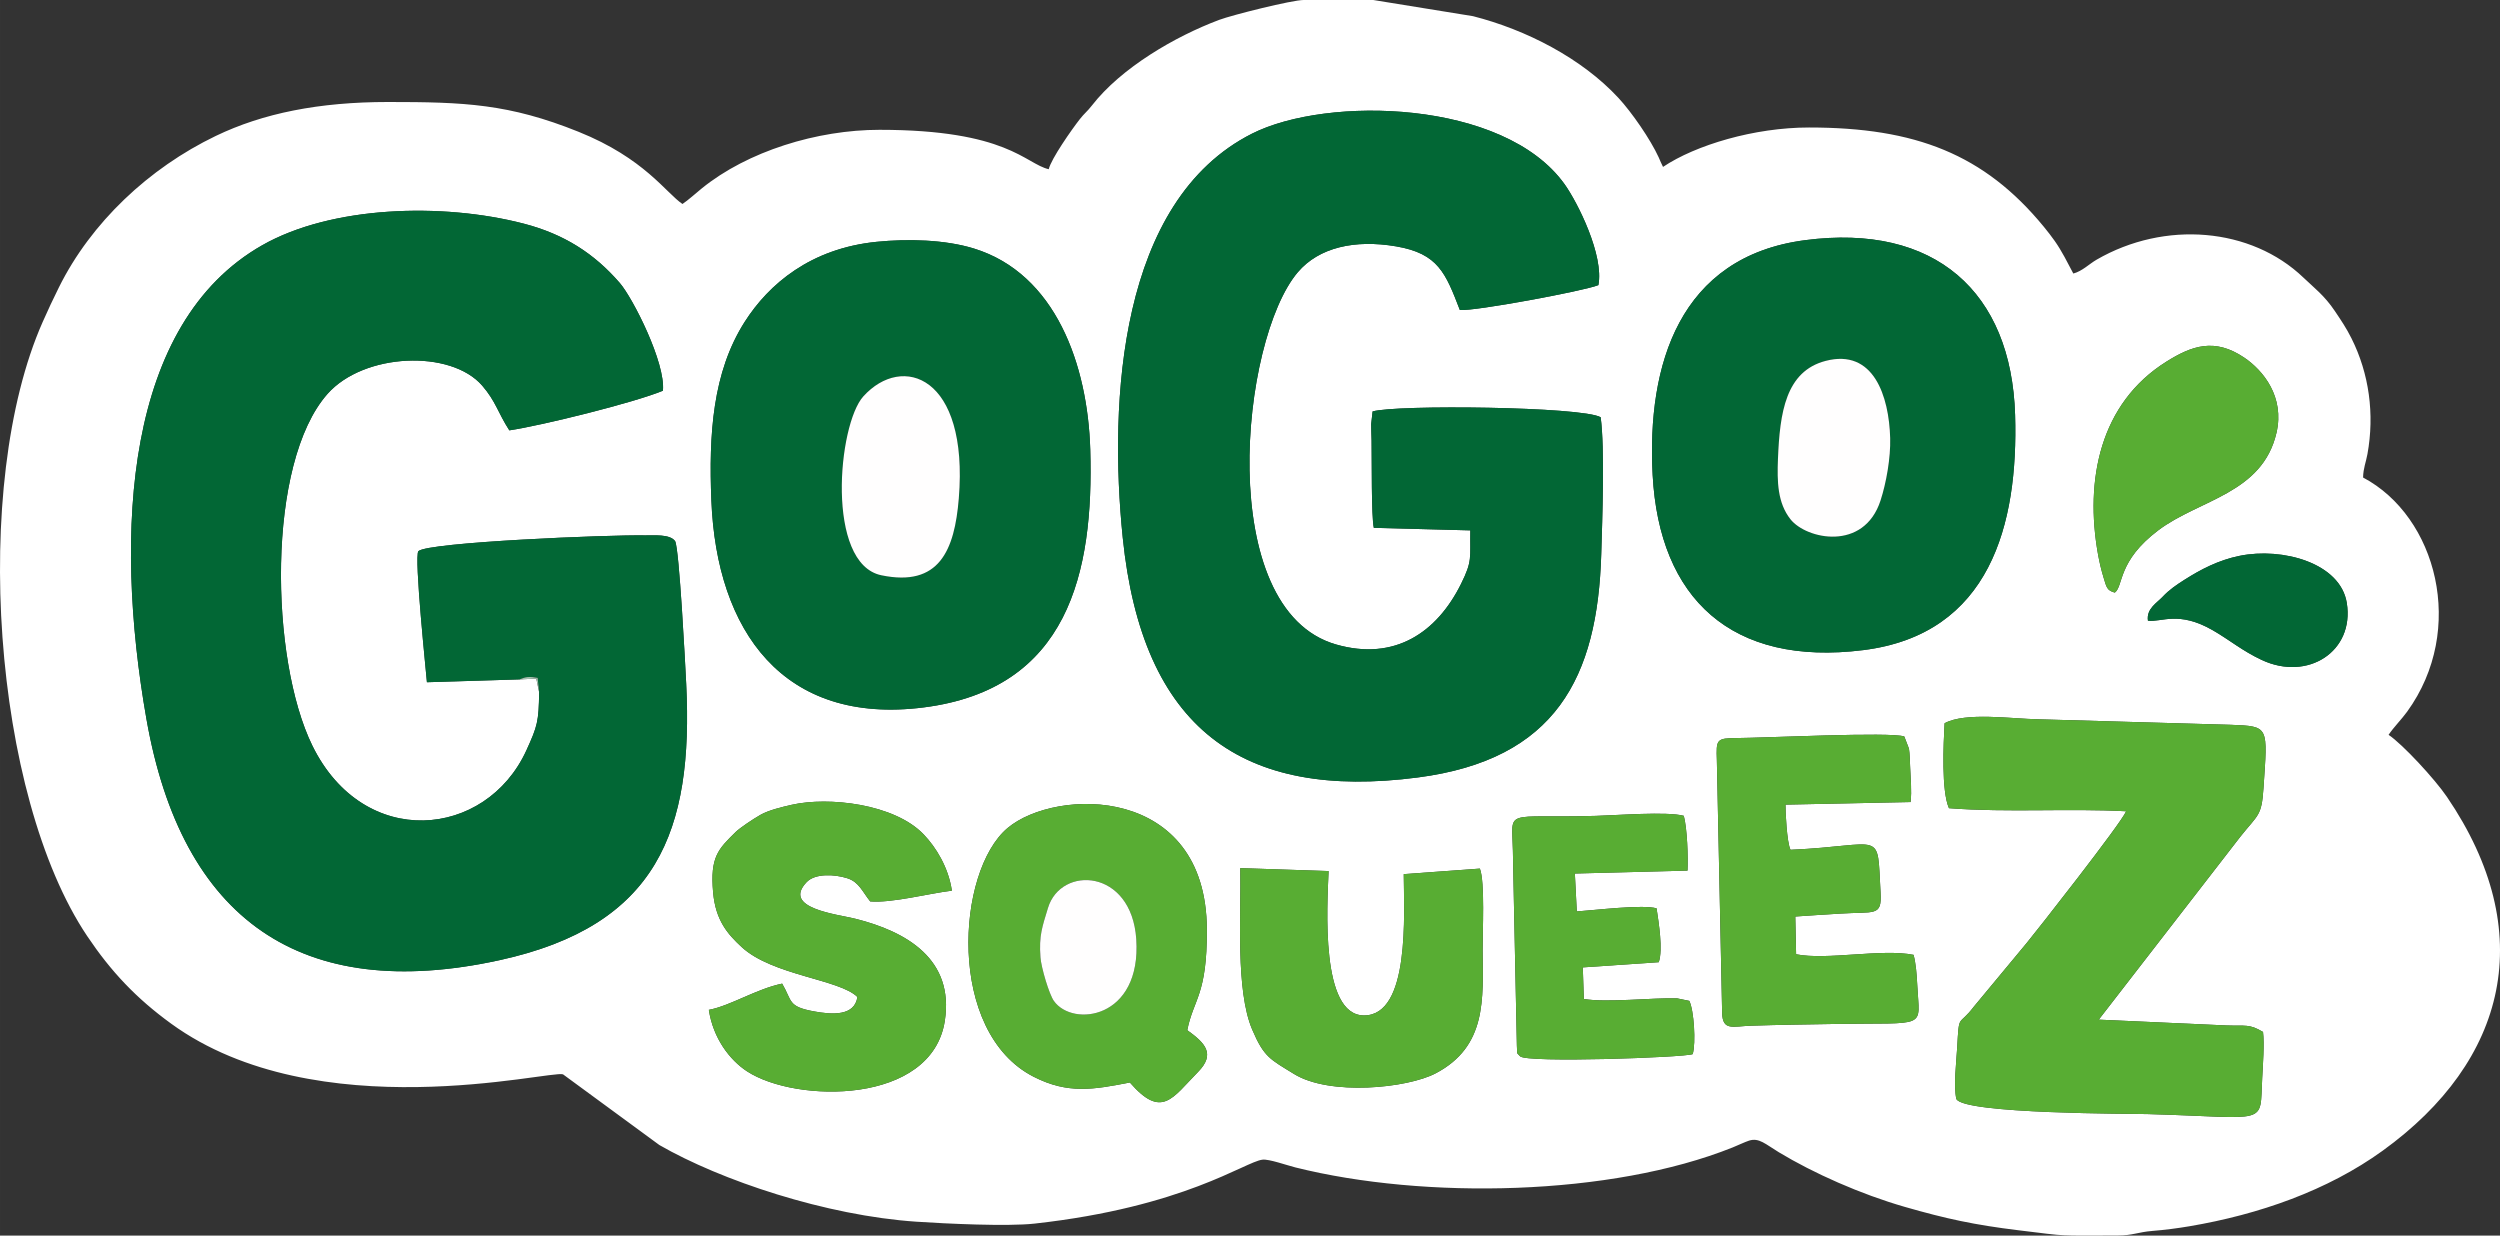
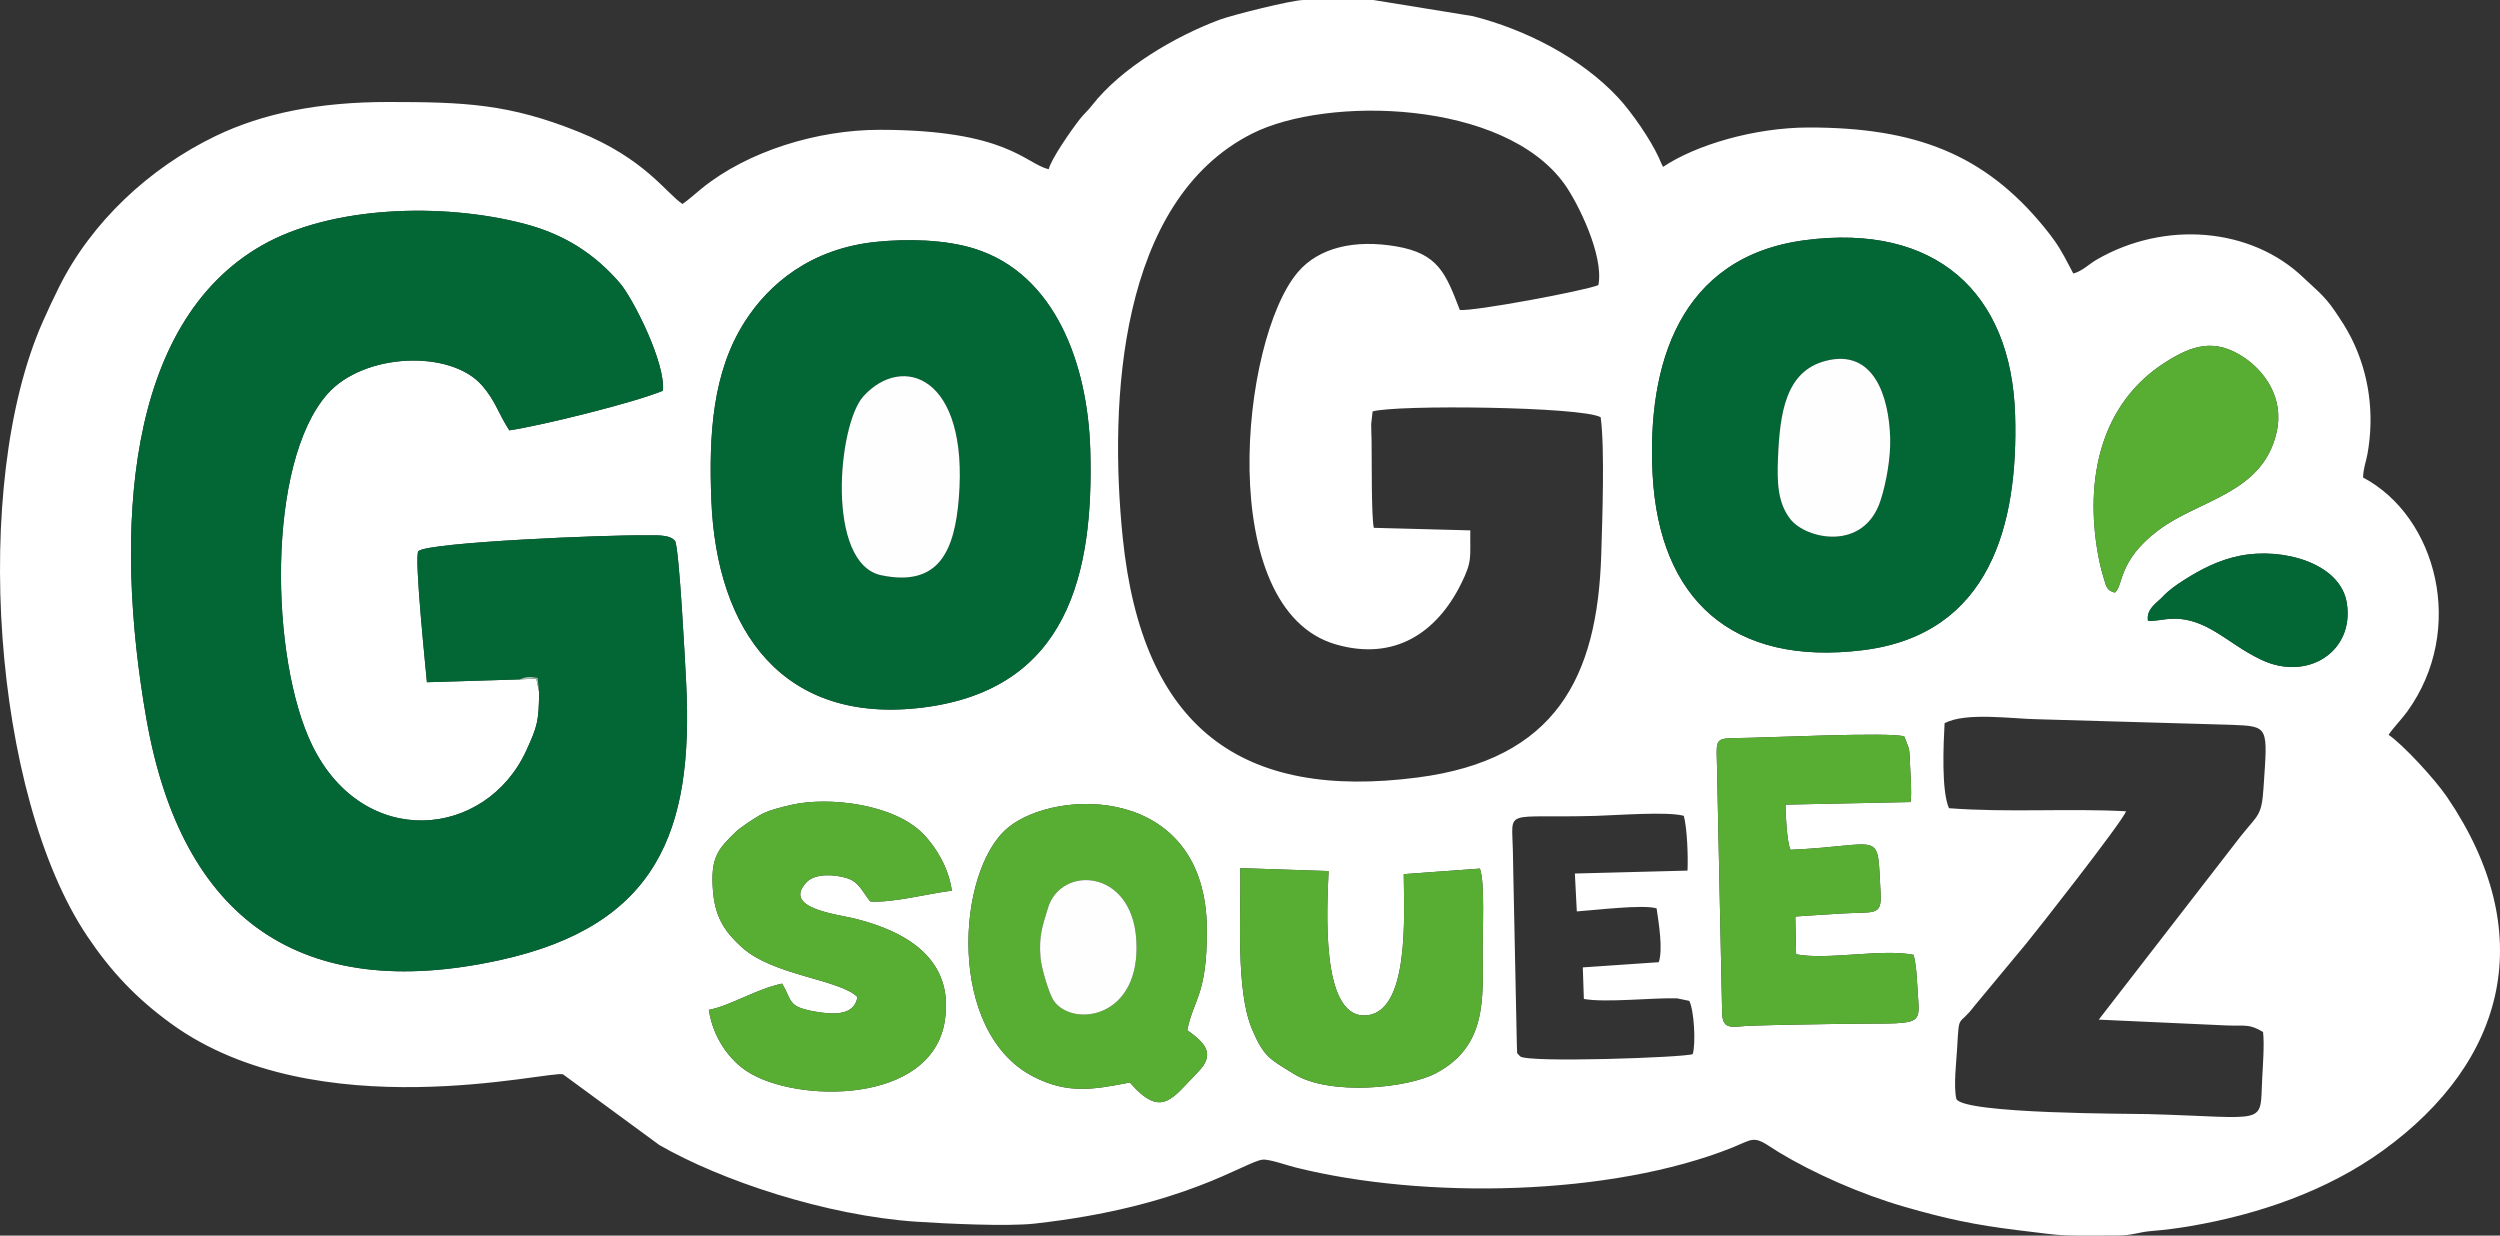
<svg xmlns="http://www.w3.org/2000/svg" xml:space="preserve" width="273.26mm" height="135.058mm" version="1.1" style="shape-rendering:geometricPrecision; text-rendering:geometricPrecision; image-rendering:optimizeQuality; fill-rule:evenodd; clip-rule:evenodd" viewBox="0 0 27313.05 13499.43">
  <rect x="0" y="0" width="27313.05" height="13499.43" fill="#333333" stroke="none" />
  <defs>
    <style type="text/css">
   
    .fil1 {fill:#026735}
    .fil2 {fill:#58AD33}
    .fil4 {fill:#A2C2AE}
    .fil3 {fill:#FFFEFE}
    .fil0 {fill:white}
   
  </style>
  </defs>
  <g id="Layer_x0020_1">
    <g id="_105553189989824">
      <path class="fil0" d="M13550.09 9484.27l965.13 32.33c-15.99,392.81 -90.2,1575.59 386.22,1577.07 505.98,1.6 436.91,-1109.33 434.68,-1543.54l831.98 -60.6c57.04,146.25 28.37,697.84 30.08,893.98 4.69,533.82 45.69,1048.92 -512.41,1342.44 -311.06,163.59 -1158.66,248.72 -1549.46,6.78 -258.1,-159.78 -325.67,-179.56 -455.62,-484.38 -183.29,-429.89 -120.42,-1254.77 -130.6,-1764.08zm-578.92 1770.85c192.14,138.33 312.73,257.53 117.67,456.14 -283.72,288.89 -396.26,515.87 -745.01,115.23 -394.84,76.76 -673.97,129.19 -1050.09,-62.34 -954.95,-486.3 -847.59,-2245.16 -285.97,-2717.53 525.41,-441.92 2171.48,-478.73 2177.72,1108.79 2.82,719.67 -145.5,753.82 -214.32,1099.71zm-5227 -222.23c236.58,-44.63 520.27,-228.95 801,-286.65 112.05,191.19 59.02,249.31 342.27,302.46 207.35,38.89 448.99,53.04 479.94,-156.32 -194.99,-194.11 -927.77,-234.41 -1265.3,-546.15 -151.81,-140.21 -284.15,-290.43 -311.34,-596.17 -34.42,-386.97 55.38,-472.45 246.35,-660.05 45.42,-44.62 189.23,-140.93 269.69,-186.94 91.02,-52.04 237.21,-86.81 344.4,-111 399.85,-90.27 1118.47,-11.4 1439.97,323.84 136.09,141.91 270.93,361.11 308.39,614.77 -251.76,30.33 -657.88,136.93 -892.18,117.61 -84.47,-104.32 -121.76,-212.36 -250.24,-253.18 -138.14,-43.9 -351.45,-56.07 -445.24,43.12 -270.81,286.45 332.94,349.12 532.83,399.17 565.25,141.54 1080.22,444.68 978.08,1113.47 -140.74,921.52 -1627.04,902.46 -2160.93,553.86 -191.02,-124.72 -370.73,-362.4 -417.69,-671.84zm9461.64 -1489.4l21.21 413.97c206.42,-14.47 723.25,-77.55 871.57,-33.61 23.49,158.15 71.45,449.48 23.76,588.43l-829.81 56.77 11.4 344.81c242.89,43.12 755.75,-15.08 1018.26,-6.72l133.63 27.63c51.3,99.84 73.71,461.26 37.44,581.69 -92.25,37.38 -1815.88,97.25 -1885.55,24.13 -49.12,-53.92 -26.8,-10.54 -35.74,-116.59l-37.21 -1799.79c-2.3,-109.93 -4.16,-219.8 -6.26,-329.71 -8.99,-471.14 -113.27,-353.12 905.78,-380.75 218.6,-5.92 783.92,-50.29 961.74,-0.66 37.36,140.35 47.73,448.41 40.46,598.52l-1230.68 31.88zm3598.91 -1497.34l51.25 133.41c8.41,59 10.52,134.72 12.62,195.09 4.37,124.83 19.84,265.59 4.92,388.03l-1366.64 28.14c-1.31,70.07 14.77,415.48 54.78,493.27 1034.02,-45.47 943.46,-239.03 984.18,470.57 15.03,262.25 -65.14,202.33 -445.78,227.07 -162.35,10.56 -323.62,19.41 -486.01,31.57l8.84 412.28c333.72,67.44 935.32,-63.04 1283.41,6.35 25.3,94.73 34.71,215.88 40.33,330.58 23.87,487.78 129.77,407.9 -904.36,424.64 -303.46,4.91 -605.45,9.01 -911.18,18.9 -199.58,6.46 -310.98,60.15 -316.39,-139.13l-57.8 -2760.86c-8,-228.25 -5.86,-241.57 220.58,-242.63 290.66,-1.36 1679.71,-69.49 1827.26,-17.25zm2124.7 3093.67l1394.15 63.3c209.81,7.86 249.29,-19.54 400.63,71.53 15.8,127.35 -1.61,363.87 -8.94,501.23 -28.43,533.21 87.38,432.5 -1252.65,395.73 -163.53,-4.49 -2008.9,-0.13 -2089.14,-165.18 -32.14,-142.36 -0.27,-397.85 8.86,-559.27 22.09,-391.05 10.26,-222.16 184.2,-451.57l574.13 -691.59c96.55,-116.32 1032.37,-1307.08 1087.7,-1440.7 -640.55,-33.91 -1281.31,15.9 -1935.68,-33.53 -84.05,-191.68 -59.95,-699.28 -47.79,-928.17 229.95,-124.78 738.24,-47.39 1026.61,-43.28l2102.23 60.26c422.81,16.55 400.32,13.89 355.48,691.59 -20.4,308.47 -57.75,285.12 -253.93,532.06l-1545.86 1997.59zm537.11 -4358.74c-18.19,-130.63 97.78,-193.88 159.92,-260.11 74.02,-78.87 153.14,-132.05 242.33,-188.53 170.39,-107.94 364.26,-211.93 599.67,-259.82 467.31,-95.08 1100.79,77.25 1170.86,514.93 84.87,530.09 -427.19,857.55 -928.49,623.02 -215.4,-100.77 -352.87,-219.79 -536.68,-325.44 -374.19,-215.1 -558.93,-84.48 -707.61,-104.05zm-13891.31 -4138.98c342.12,-34.66 748.59,-24.76 1065.63,73.18 892.92,275.8 1243.34,1271.84 1270.6,2197.66 39.63,1346.05 -239.39,2615.48 -1821.74,2816.05 -1532.37,194.24 -2260.88,-831.95 -2318,-2261.03 -28.95,-724.24 13.17,-1400.24 363.82,-1950.98 263.23,-413.41 720.44,-801.99 1439.7,-874.88zm10144.08 -17.99c1420.77,-186.76 2255.91,564.04 2296.26,1909.77 35.77,1193.29 -270.53,2395.1 -1659.43,2568.84 -1439.06,180.01 -2228.27,-562.34 -2300.72,-1913.83 -64.49,-1203.12 292.26,-2384.47 1663.88,-2564.78zm3385.63 3850.34c-88.57,-24.28 -90.55,-58.91 -124.22,-168.53 -23.37,-76.11 -43.87,-162.73 -58.91,-246.13 -147.52,-817.77 21.3,-1653.57 744.86,-2107.74 278.95,-175.09 527.13,-263.67 851.22,-45.52 208.76,140.49 444.08,430.12 353.33,821.24 -154.75,667 -842.6,727.89 -1290.49,1065.05 -448.55,337.66 -379.22,608.05 -475.79,681.64zm-17214.63 1090.24l-31.22 -150.68 -182.27 8.45 -1012.64 31.08c-3.93,-60.06 -143.26,-1384.69 -92.9,-1432.14 103.44,-97.44 2077.68,-180.03 2479.96,-172.28 88.67,1.72 268.61,-16.62 324.86,63.32 45.36,86.11 110.58,1348.34 120.95,1559.03 79.07,1605.87 -313.73,2641.13 -2039.35,3018.65 -2165.36,473.74 -3471.57,-438.25 -3857.95,-2635.01 -361.38,-2054.61 -230.2,-4327.29 1266.67,-5176.78 753.34,-427.53 1958.62,-467.79 2855.71,-235.05 437.88,113.61 768.86,324.53 1048.78,647.85 142.91,165.05 501.58,872.59 471.61,1177.58 -314.56,130.54 -1324,380.34 -1678.07,433.1 -126.21,-196.11 -146.93,-315.54 -295.83,-488.18 -342.47,-397.06 -1292.41,-359.55 -1690.16,89.33 -669.46,755.51 -628.68,2901.15 -165.8,3843.75 562.34,1145.15 1896.82,1016.29 2338.25,51.3 122.18,-267.11 134.35,-316.98 139.38,-633.31zm11597.45 -3006.07c46.04,336.14 17.43,1123.56 6.41,1494.21 -40.15,1349.59 -497.08,2245.22 -2005.98,2441.46 -1918.11,249.46 -3008.3,-531.31 -3222.06,-2619.49 -152.5,-1489.55 -41.31,-3679.8 1412.29,-4414.55 820.16,-414.56 2754.33,-371.6 3415.22,552.74 144.16,201.63 432.13,779.57 368.97,1102.07 -157.19,63.99 -1359.83,287.35 -1513.46,271.76 -154.87,-401.37 -235.68,-616.85 -696.81,-695.23 -450.45,-76.57 -842.28,10.63 -1073.26,282.25 -629,739.62 -916.28,3684.33 417.39,4067.12 640.66,183.87 1102,-130.47 1365.81,-661.99 125.85,-253.58 96.68,-279.81 101.27,-584.47l-1054.37 -27.79c-27.66,-123.81 -21.31,-745.2 -24.45,-953.81 -0.89,-58.5 -4.62,-122.12 -4.3,-179.63l15.47 -138.12c253.63,-75.5 2291.44,-53.42 2491.86,63.48zm-6030.29 -2709.84c-257.12,-59.9 -450.04,-430.54 -1848.78,-430.54 -680.23,0 -1441.19,233.84 -1942.47,640.74 -67.77,55.01 -146.19,126.82 -210.21,169.68 -180.11,-120.62 -413.87,-498.77 -1135.67,-789.07 -761.04,-306.08 -1246.34,-325.27 -2080.68,-325.27 -753.93,0 -1366.5,122.53 -1882.88,371.1 -729.91,351.37 -1362.19,946.24 -1713.55,1654.77 -64.19,129.44 -116.88,241.34 -177.85,379.31 -785.45,1777.83 -545.88,5167.22 486.95,6707.04 260.58,388.5 536,680.06 917.19,956.91 1594.62,1158.09 4151.1,505.12 4281.57,553.96l1052.75 772.37c670.37,386.56 1820.04,771.37 2809.18,837.7 320.29,21.48 992.92,53.52 1288.8,20.75 1640.12,-181.65 2296.3,-674.89 2491.02,-698.6 70.43,-8.58 268.55,62.04 358.95,84.66 1411.48,353.16 3450.38,313.63 4777.01,-217.85 49.6,-19.86 137.48,-61.31 180.59,-74.99 108.57,-34.43 179.94,39.7 324.19,126.83 381.1,230.2 894.13,458.37 1377.84,597.56 453.63,130.52 761.92,196.58 1239.24,254.97 574.6,70.29 408.76,57.74 1081.92,57.74 164.13,0 229.09,-37.93 380.42,-50.12 139,-11.19 276.53,-29.18 404.98,-50.89 762.65,-128.9 1510.53,-390.38 2112.46,-825.3 1361.57,-983.8 1708.81,-2387.49 703.51,-3865.37 -132.8,-195.23 -483.56,-575.07 -638.28,-678.67 55.13,-82.31 143.13,-170.6 202.82,-253.03 651.11,-899.18 321.79,-2133.11 -481.4,-2558.11 2.3,-103.13 31.46,-166.57 47.7,-256.21 79.08,-436.19 18.63,-878.93 -174.03,-1263.62 -57.91,-115.63 -110.61,-192.45 -182.1,-299.08 -114.47,-170.71 -227.42,-254.17 -343.63,-365.5 -570.92,-547.03 -1513.84,-627.33 -2259.57,-195.39 -81.44,47.18 -156.27,125.03 -254.07,151.15 -65.33,-123.48 -124.88,-244.52 -202.4,-354.75 -35.98,-51.17 -77.8,-105.13 -120.95,-157.64 -651.24,-792.46 -1402.97,-1083.13 -2563.77,-1083.13 -598.25,0 -1237.99,191.13 -1595.52,430.53 -20.42,-38.59 -30.61,-67.85 -47.42,-104.52 -90.48,-197.47 -294.34,-492.23 -439.78,-649.22 -402.43,-434.43 -1009.73,-745.49 -1588.92,-893l-1089.58 -176.7 -759.76 0c-127.69,0 -782.94,164.32 -922.84,216.82 -482.08,180.91 -1070.44,522.82 -1392.51,937.45 -50.72,65.3 -80.26,83.04 -130.91,147.67 -88.57,113.07 -313.28,434.04 -339.56,546.84z" />
      <path class="fil1" d="M5676.81 7422.45c67.88,-28.72 108.59,-33.5 196.74,-16.1l16.75 158.34c-5.04,316.33 -17.2,366.2 -139.38,633.31 -441.43,964.99 -1775.91,1093.85 -2338.25,-51.3 -462.88,-942.6 -503.66,-3088.24 165.8,-3843.75 397.75,-448.88 1347.69,-486.39 1690.16,-89.33 148.9,172.64 169.62,292.07 295.83,488.18 354.06,-52.76 1363.51,-302.56 1678.07,-433.1 29.98,-305 -328.69,-1012.53 -471.61,-1177.58 -279.93,-323.33 -610.9,-534.25 -1048.78,-647.85 -897.09,-232.74 -2102.37,-192.48 -2855.71,235.05 -1496.87,849.49 -1628.05,3122.17 -1266.67,5176.78 386.38,2196.76 1692.59,3108.75 3857.95,2635.01 1725.61,-377.52 2118.42,-1412.78 2039.35,-3018.65 -10.38,-210.69 -75.59,-1472.92 -120.95,-1559.03 -56.24,-79.94 -236.19,-61.6 -324.86,-63.32 -402.28,-7.76 -2376.52,74.83 -2479.96,172.28 -50.37,47.46 88.97,1372.08 92.9,1432.14l1012.64 -31.08z" />
-       <path class="fil1" d="M17487.74 4558.61c-200.43,-116.9 -2238.23,-138.98 -2491.86,-63.48l-15.47 138.12c-0.32,57.5 3.41,121.12 4.3,179.63 3.14,208.61 -3.21,830 24.45,953.81l1054.37 27.79c-4.59,304.67 24.58,330.89 -101.27,584.47 -263.82,531.52 -725.16,845.86 -1365.81,661.99 -1333.67,-382.79 -1046.4,-3327.5 -417.39,-4067.12 230.98,-271.61 622.82,-358.82 1073.26,-282.25 461.13,78.38 541.94,293.86 696.81,695.23 153.64,15.59 1356.28,-207.77 1513.46,-271.76 63.16,-322.5 -224.8,-900.43 -368.97,-1102.07 -660.89,-924.34 -2595.05,-967.3 -3415.22,-552.74 -1453.6,734.75 -1564.79,2925.01 -1412.29,4414.55 213.76,2088.18 1303.94,2868.95 3222.06,2619.49 1508.9,-196.24 1965.83,-1091.86 2005.98,-2441.46 11.02,-370.65 39.63,-1158.07 -6.41,-1494.21z" />
      <path class="fil1" d="M10475.13 5445.01c-46.3,568.17 -213.63,971.26 -846.26,839.97 -609.49,-126.5 -475.89,-1645.37 -196.87,-1954.22 425.39,-470.85 1152.5,-227.73 1043.13,1114.24zm-899.91 -2802.91c-719.26,72.89 -1176.47,461.46 -1439.7,874.88 -350.64,550.74 -392.76,1226.74 -363.82,1950.98 57.12,1429.08 785.64,2455.27 2318,2261.03 1582.35,-200.57 1861.37,-1469.99 1821.74,-2816.05 -27.26,-925.82 -377.68,-1921.86 -1270.6,-2197.66 -317.04,-97.93 -723.51,-107.84 -1065.63,-73.18z" />
-       <path class="fil1" d="M19944.95 3942.96c525.51,-137.24 692.81,385.53 705.73,843.14 6.09,215.46 -42.58,488.24 -105.12,681.29 -181.52,560.38 -811.22,424.67 -984.31,205.69 -141.73,-179.31 -146.48,-410.79 -136.67,-658.62 20.06,-506.4 84.03,-957.56 520.37,-1071.5zm-225.65 -1318.86c-1371.62,180.3 -1728.37,1361.66 -1663.88,2564.78 72.46,1351.48 861.66,2093.84 2300.72,1913.83 1388.89,-173.74 1695.2,-1375.55 1659.43,-2568.84 -40.35,-1345.72 -875.5,-2096.53 -2296.26,-1909.77z" />
-       <path class="fil2" d="M24475.28 9142.23c196.18,-246.94 233.53,-223.58 253.93,-532.06 44.84,-677.7 67.33,-675.04 -355.48,-691.59l-2102.23 -60.26c-288.37,-4.11 -796.66,-81.5 -1026.61,43.28 -12.16,228.89 -36.26,736.49 47.79,928.17 654.37,49.44 1295.14,-0.38 1935.68,33.53 -55.32,133.62 -991.14,1324.38 -1087.7,1440.7l-574.13 691.59c-173.95,229.4 -162.11,60.52 -184.2,451.57 -9.13,161.41 -41,416.9 -8.86,559.27 80.24,165.05 1925.61,160.69 2089.14,165.18 1340.03,36.76 1224.22,137.48 1252.65,-395.73 7.33,-137.37 24.74,-373.88 8.94,-501.23 -151.34,-91.07 -190.82,-63.67 -400.63,-71.53l-1394.15 -63.3 1545.86 -1997.59z" />
+       <path class="fil1" d="M19944.95 3942.96c525.51,-137.24 692.81,385.53 705.73,843.14 6.09,215.46 -42.58,488.24 -105.12,681.29 -181.52,560.38 -811.22,424.67 -984.31,205.69 -141.73,-179.31 -146.48,-410.79 -136.67,-658.62 20.06,-506.4 84.03,-957.56 520.37,-1071.5m-225.65 -1318.86c-1371.62,180.3 -1728.37,1361.66 -1663.88,2564.78 72.46,1351.48 861.66,2093.84 2300.72,1913.83 1388.89,-173.74 1695.2,-1375.55 1659.43,-2568.84 -40.35,-1345.72 -875.5,-2096.53 -2296.26,-1909.77z" />
      <path class="fil2" d="M7744.18 11032.88c46.96,309.44 226.67,547.12 417.69,671.84 533.89,348.61 2020.18,367.67 2160.93,-553.86 102.14,-668.79 -412.82,-971.93 -978.08,-1113.47 -199.89,-50.05 -803.64,-112.72 -532.83,-399.17 93.79,-99.19 307.09,-87.02 445.24,-43.12 128.48,40.82 165.77,148.86 250.24,253.18 234.3,19.31 640.42,-87.29 892.18,-117.61 -37.46,-253.66 -172.31,-472.86 -308.39,-614.77 -321.5,-335.24 -1040.12,-414.1 -1439.97,-323.84 -107.19,24.19 -253.38,58.96 -344.4,111 -80.46,46.01 -224.27,142.32 -269.69,186.94 -190.97,187.6 -280.78,273.08 -246.35,660.05 27.2,305.74 159.53,455.95 311.34,596.17 337.53,311.74 1070.31,352.04 1265.3,546.15 -30.96,209.36 -272.59,195.21 -479.94,156.32 -283.25,-53.14 -230.22,-111.27 -342.27,-302.46 -280.73,57.7 -564.42,242.03 -801,286.65z" />
      <path class="fil2" d="M11367.21 10459.48c-17.67,-239.34 19.55,-333.38 81.99,-539.82 141.12,-466.65 913.47,-430.36 964.88,341.52 58.01,871.07 -693.94,966.68 -900.46,674.09 -52.42,-74.26 -138.09,-363.26 -146.41,-475.79zm1603.97 795.63c68.82,-345.89 217.14,-380.04 214.32,-1099.71 -6.24,-1587.52 -1652.31,-1550.71 -2177.72,-1108.79 -561.61,472.37 -668.97,2231.23 285.97,2717.53 376.12,191.53 655.25,139.1 1050.09,62.34 348.75,400.64 461.29,173.67 745.01,-115.23 195.06,-198.62 74.46,-317.81 -117.67,-456.14z" />
      <path class="fil2" d="M20804.72 8046.15c-147.55,-52.24 -1536.59,15.89 -1827.26,17.25 -226.43,1.06 -228.57,14.37 -220.58,242.63l57.8 2760.86c5.41,199.29 116.81,145.59 316.39,139.13 305.73,-9.9 607.72,-13.99 911.18,-18.9 1034.13,-16.74 928.23,63.14 904.36,-424.64 -5.62,-114.71 -15.03,-235.86 -40.33,-330.58 -348.1,-69.39 -949.69,61.09 -1283.41,-6.35l-8.84 -412.28c162.39,-12.15 323.66,-21.01 486.01,-31.57 380.64,-24.74 460.81,35.17 445.78,-227.07 -40.72,-709.59 49.84,-516.04 -984.18,-470.57 -40.01,-77.78 -56.09,-423.2 -54.78,-493.27l1366.64 -28.14c14.92,-122.43 -0.55,-263.2 -4.92,-388.03 -2.11,-60.37 -4.22,-136.09 -12.62,-195.09l-51.25 -133.41z" />
      <path class="fil2" d="M13550.09 9484.27c10.18,509.31 -52.7,1334.19 130.6,1764.08 129.96,304.83 197.53,324.6 455.62,484.38 390.8,241.95 1238.39,156.82 1549.46,-6.78 558.1,-293.51 517.1,-808.62 512.41,-1342.44 -1.71,-196.14 26.97,-747.73 -30.08,-893.98l-831.98 60.6c2.23,434.21 71.3,1545.14 -434.68,1543.54 -476.41,-1.49 -402.21,-1184.26 -386.22,-1577.07l-965.13 -32.33z" />
-       <path class="fil2" d="M18436.49 9511.6c7.27,-150.11 -3.1,-458.16 -40.46,-598.52 -177.82,-49.63 -743.14,-5.26 -961.74,0.66 -1019.05,27.63 -914.77,-90.39 -905.78,380.75 2.1,109.92 3.96,219.79 6.26,329.71l37.21 1799.79c8.95,106.06 -13.37,62.67 35.74,116.59 69.67,73.13 1793.3,13.25 1885.55,-24.13 36.26,-120.43 13.85,-481.85 -37.44,-581.69l-133.63 -27.63c-262.51,-8.37 -775.37,49.84 -1018.26,6.72l-11.4 -344.81 829.81 -56.77c47.69,-138.95 -0.27,-430.29 -23.76,-588.43 -148.32,-43.94 -665.15,19.14 -871.57,33.61l-21.21 -413.97 1230.68 -31.88z" />
      <path class="fil2" d="M23104.93 6474.44c96.56,-73.59 27.24,-343.98 475.79,-681.64 447.89,-337.16 1135.74,-398.04 1290.49,-1065.05 90.75,-391.13 -144.57,-680.75 -353.33,-821.24 -324.09,-218.15 -572.27,-129.57 -851.22,45.52 -723.56,454.18 -892.38,1289.97 -744.86,2107.74 15.04,83.4 35.54,170.02 58.91,246.13 33.67,109.62 35.65,144.25 124.22,168.53z" />
      <path class="fil3" d="M10475.13 5445.01c109.37,-1341.98 -617.74,-1585.09 -1043.13,-1114.24 -279.03,308.84 -412.62,1827.72 196.87,1954.22 632.63,131.29 799.96,-271.8 846.26,-839.97z" />
      <path class="fil3" d="M19944.95 3942.96c-436.34,113.95 -500.31,565.1 -520.37,1071.5 -9.82,247.83 -5.07,479.31 136.67,658.62 173.1,218.98 802.79,354.68 984.31,-205.69 62.54,-193.05 111.21,-465.83 105.12,-681.29 -12.91,-457.61 -180.21,-980.38 -705.73,-843.14z" />
      <path class="fil1" d="M23466.52 6781.07c148.68,19.57 333.41,-111.05 707.61,104.05 183.8,105.65 321.28,224.66 536.68,325.44 501.3,234.54 1013.36,-92.93 928.49,-623.02 -70.07,-437.67 -703.55,-610 -1170.86,-514.93 -235.41,47.89 -429.28,151.88 -599.67,259.82 -89.19,56.48 -168.31,109.66 -242.33,188.53 -62.14,66.23 -178.12,129.48 -159.92,260.11z" />
      <path class="fil3" d="M11367.21 10459.48c8.32,112.53 94,401.52 146.41,475.79 206.52,292.59 958.48,196.98 900.46,-674.09 -51.42,-771.88 -823.76,-808.17 -964.88,-341.52 -62.44,206.44 -99.66,300.49 -81.99,539.82z" />
      <path class="fil4" d="M5890.3 7564.68l-16.75 -158.34c-88.15,-17.4 -128.86,-12.61 -196.74,16.1l182.27 -8.45 31.22 150.68z" />
    </g>
  </g>
</svg>